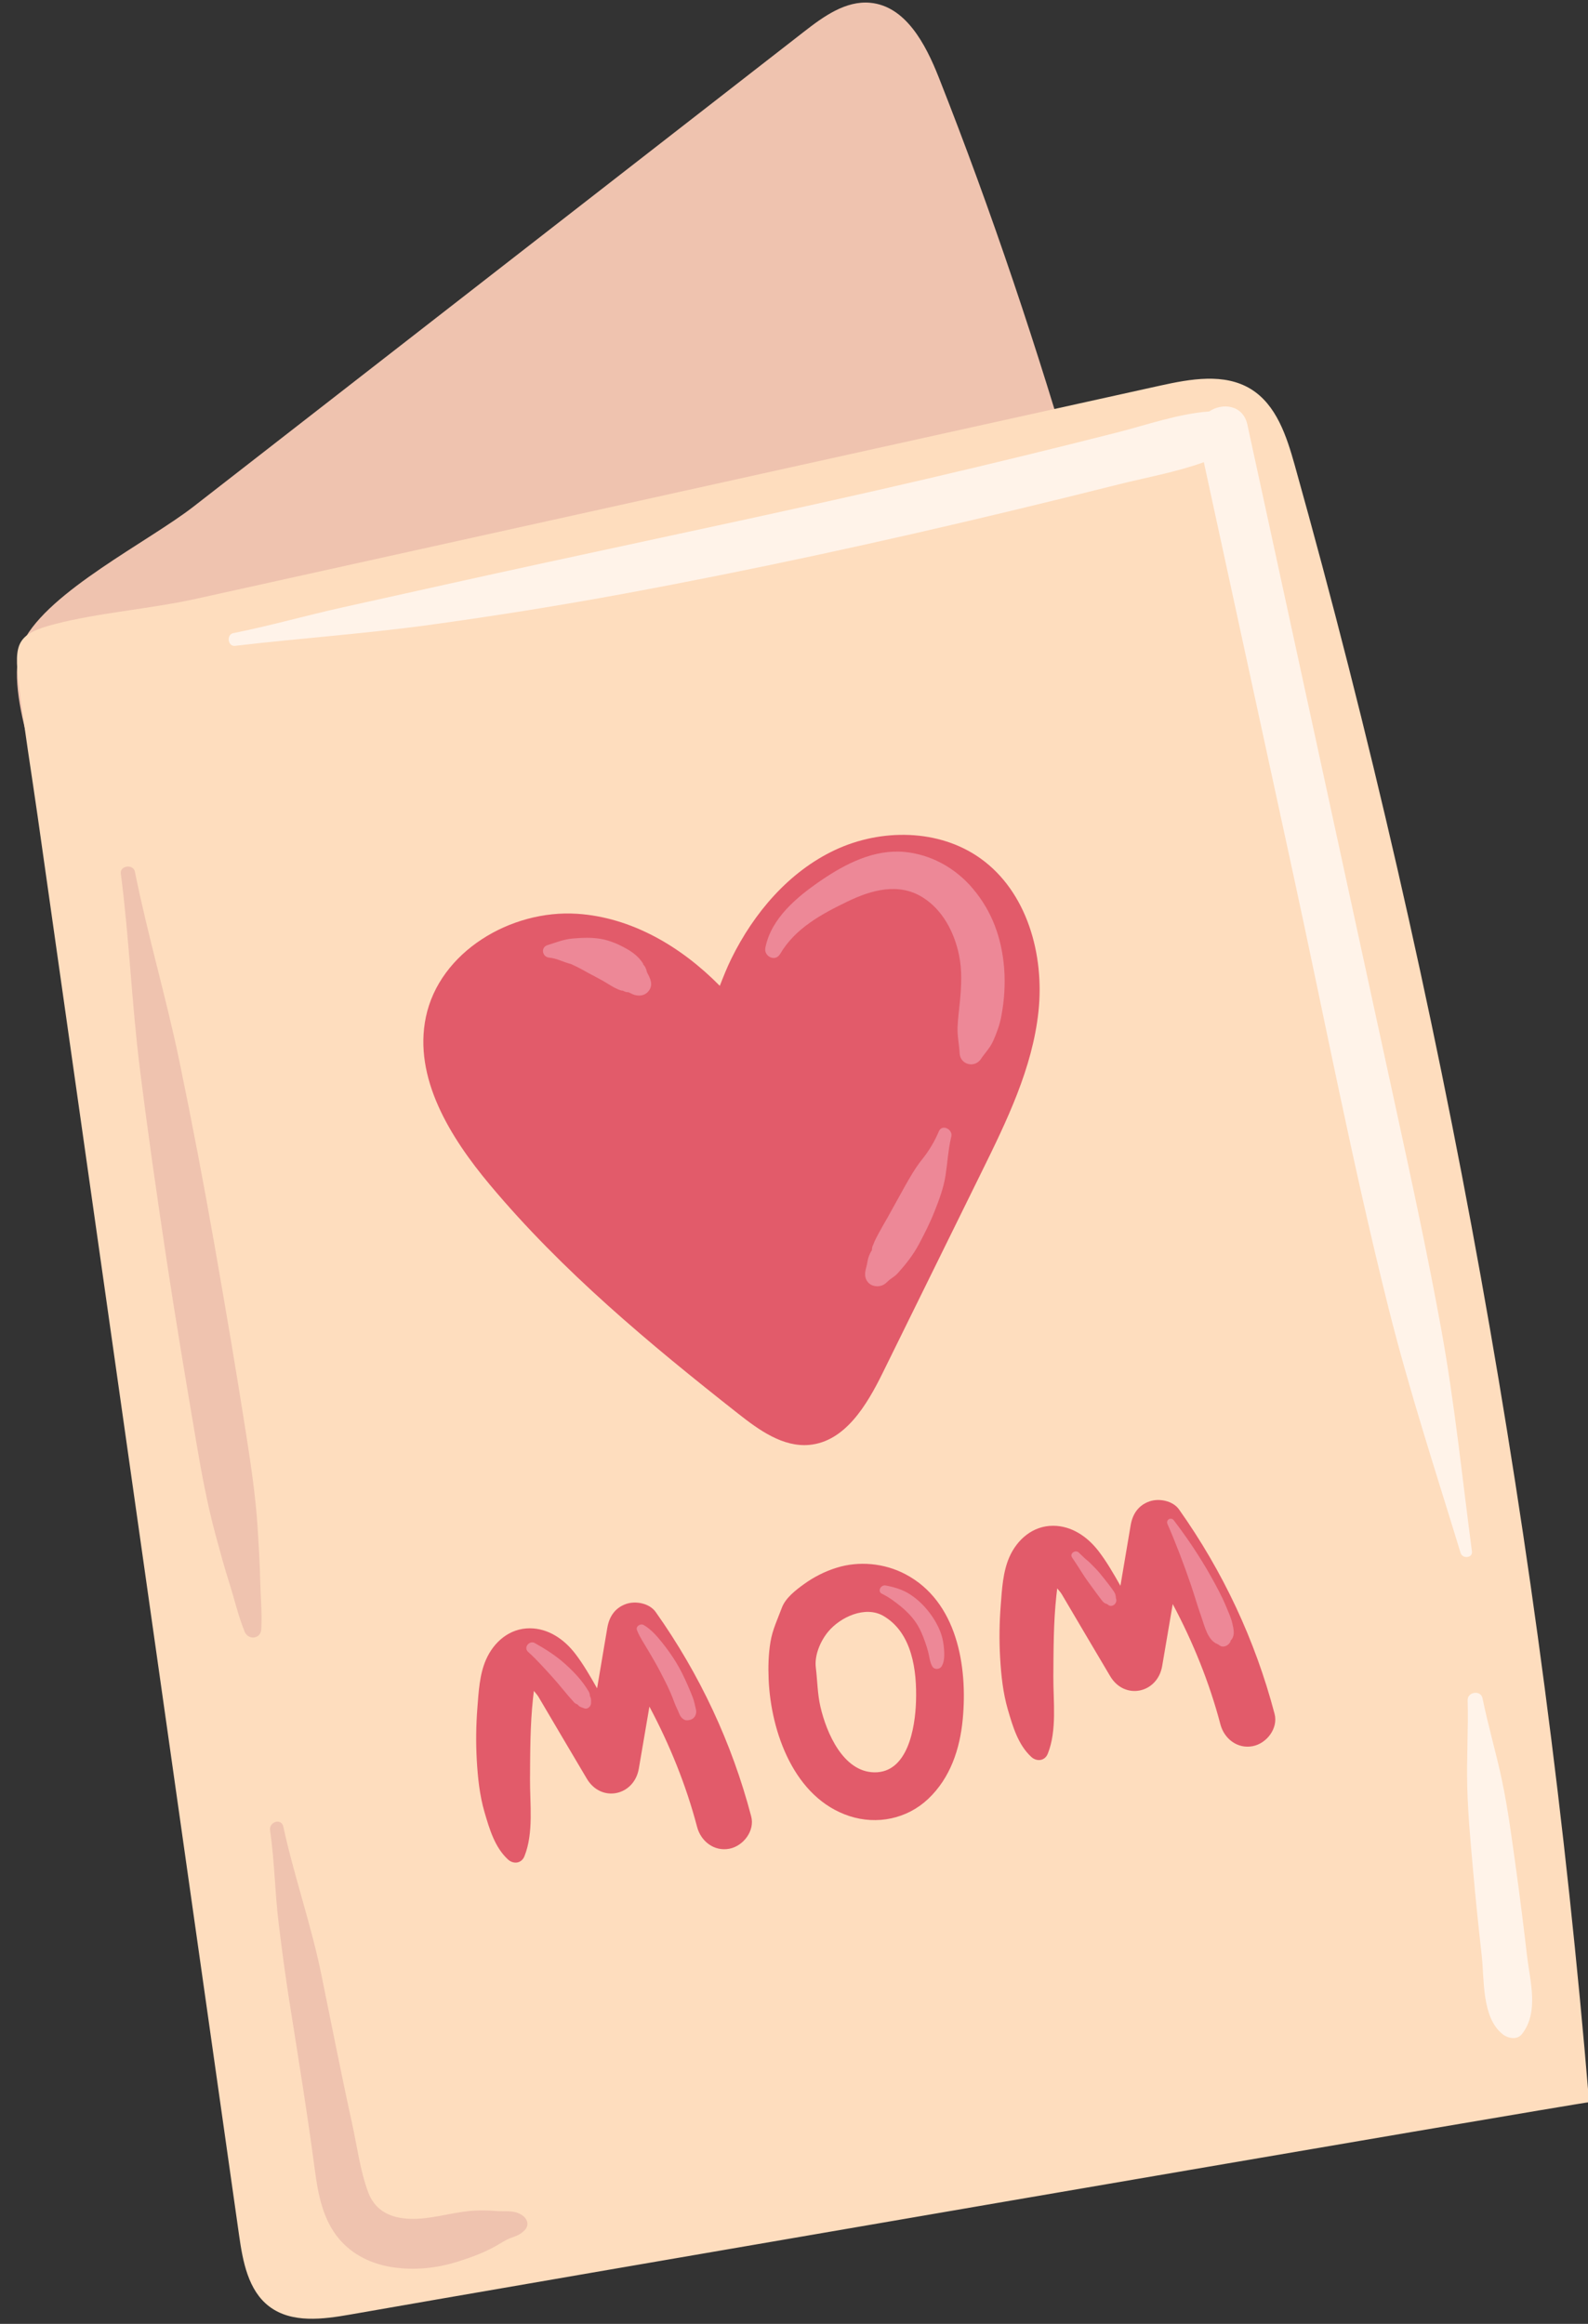
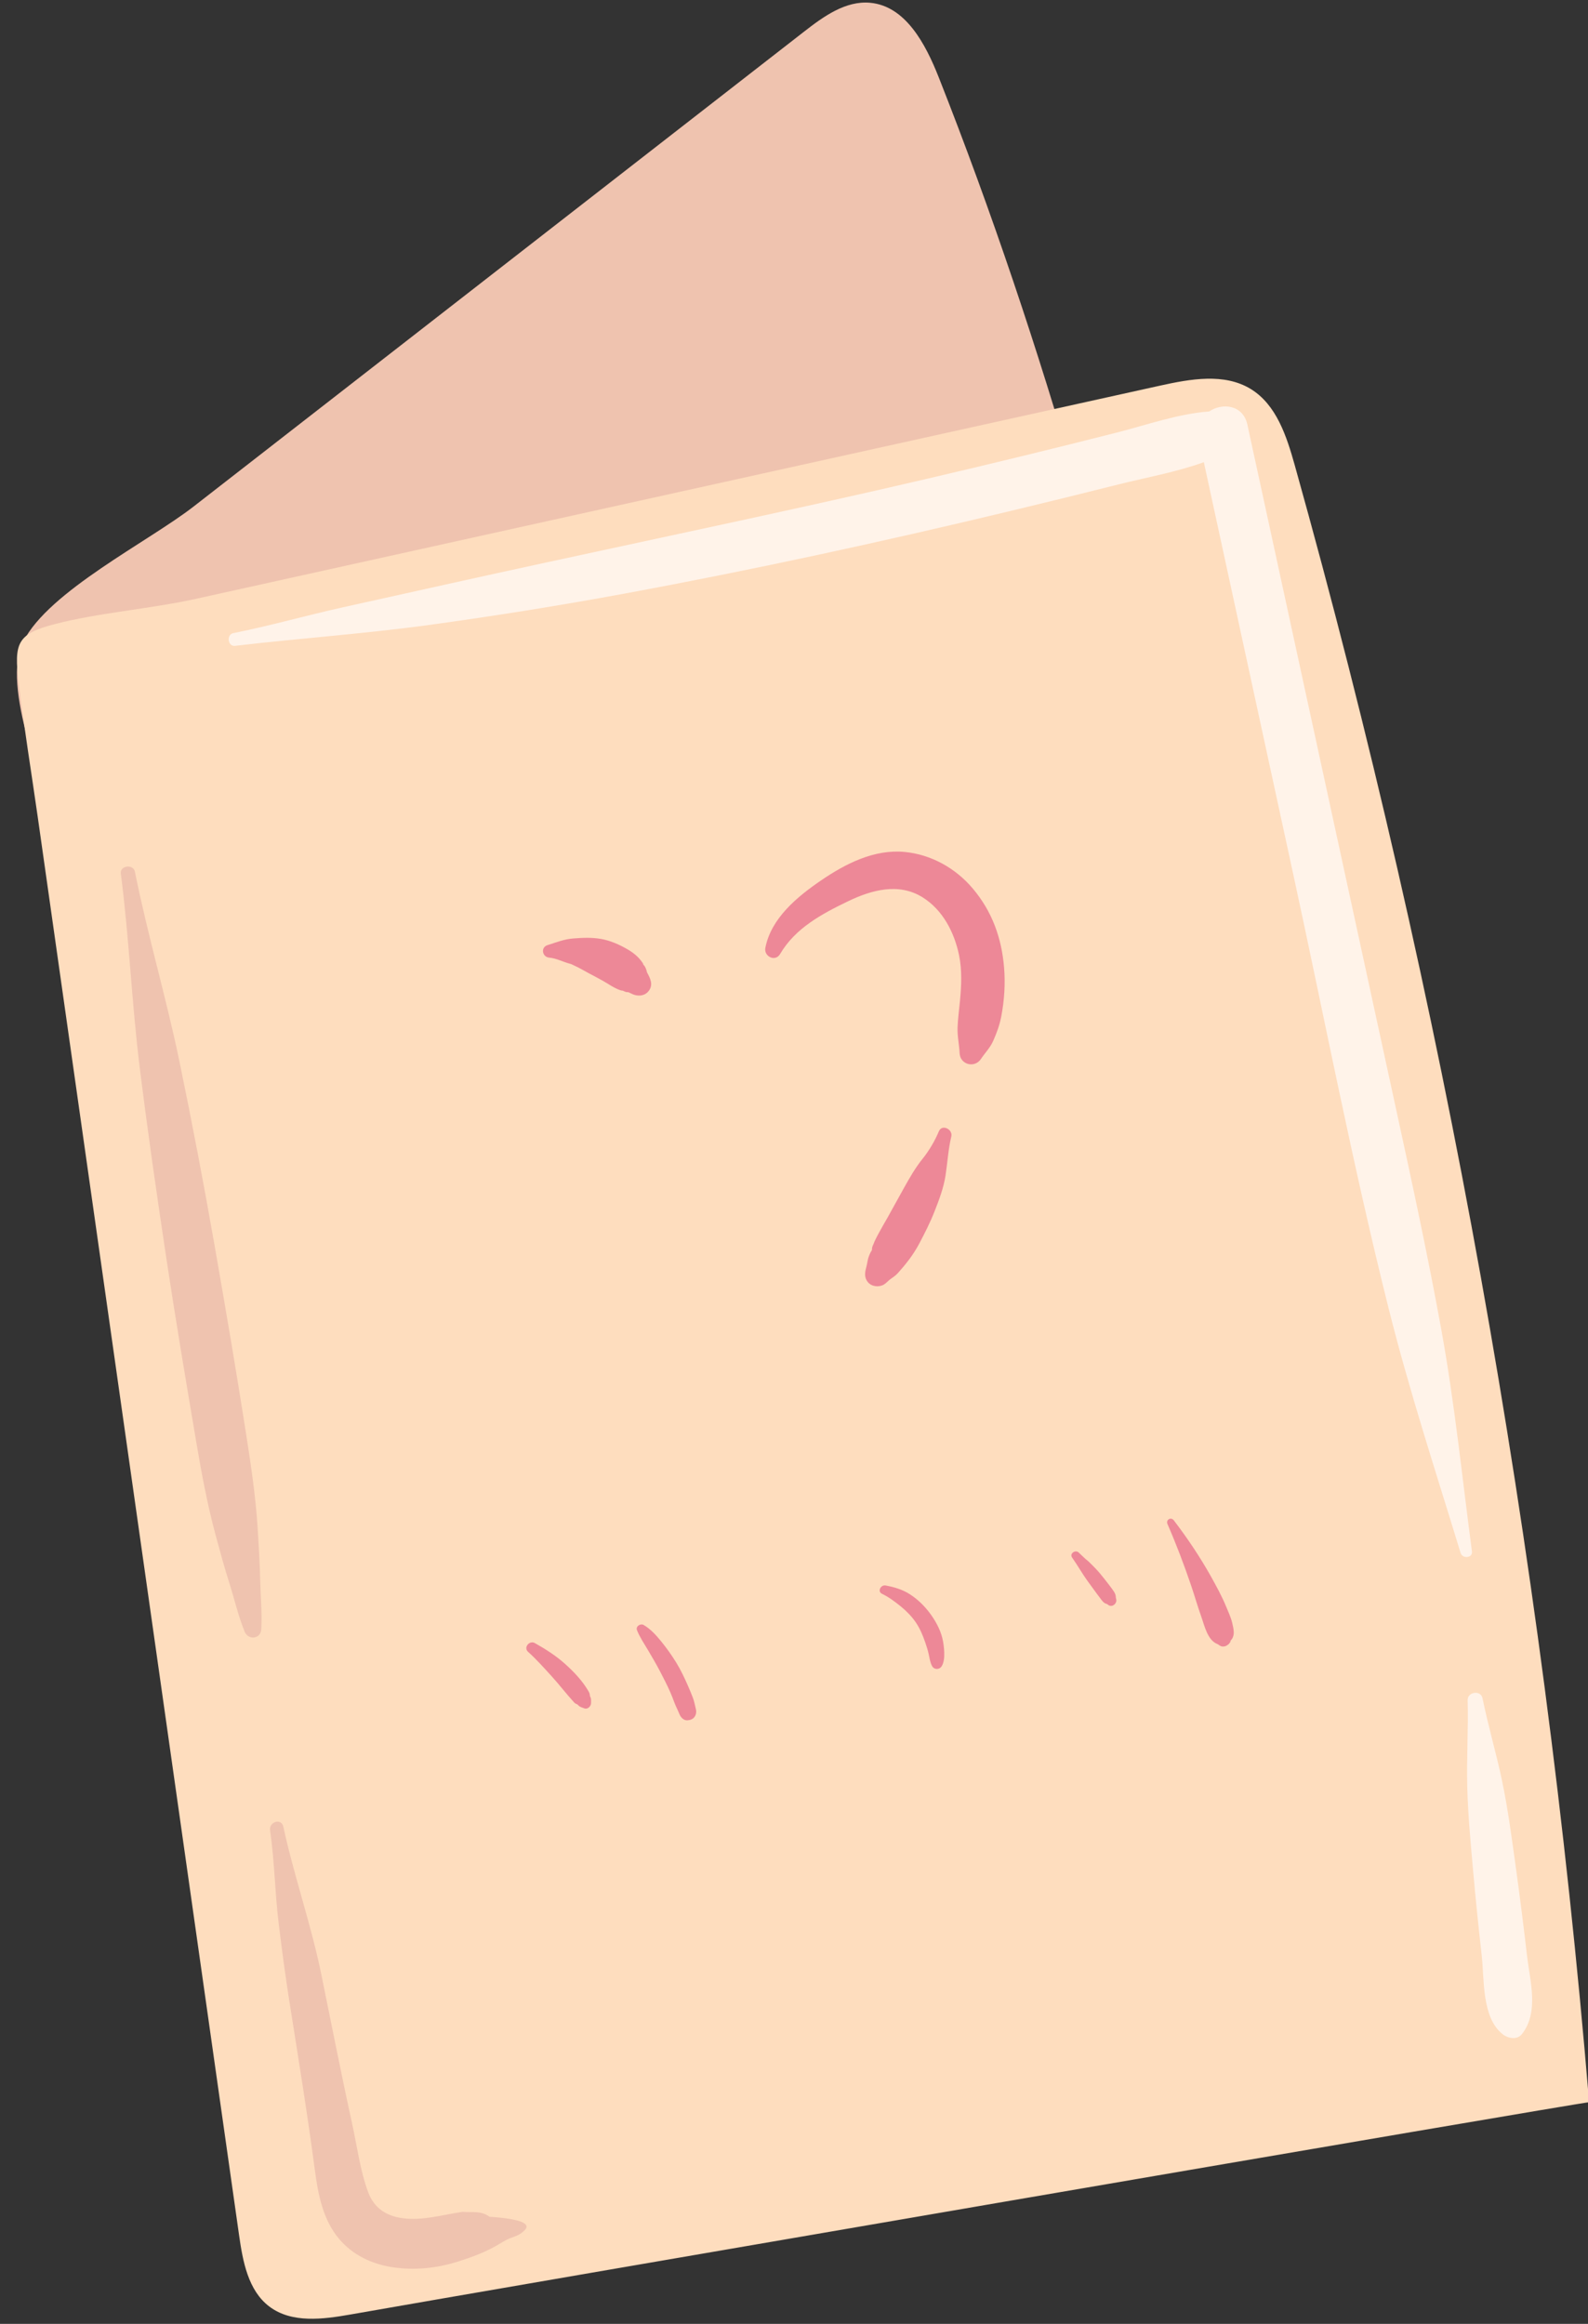
<svg xmlns="http://www.w3.org/2000/svg" height="90.3" preserveAspectRatio="xMidYMid meet" version="1.0" viewBox="16.8 2.9 61.7 90.3" width="61.7" zoomAndPan="magnify">
  <rect x="16.8" y="2.9" width="61.7" height="90.3" fill="#333333" stroke="none" />
  <g id="change1_1">
    <path d="M48.044,4.127c0.755-0.588,1.613-1.208,2.567-1.119c1.376,0.128,2.152,1.604,2.66,2.89 c8.282,20.968,11.934,43.426,15.533,65.682c0.223,1.381,0.433,2.865-0.176,4.125 c-0.884,1.829-3.109,2.491-5.086,2.961c-5.495,1.308-10.991,2.616-16.486,3.924 c-2.741,0.652,3.968,5.553,1.432,4.324c-2.434-1.18-6.95,3.996-19.628,5.624 c-4.994-10.504-4.208-37.51-7.5-48.665c-0.831-2.817-1.607-5.651-2.326-8.498 c-0.466-1.846-2.219-5.792-1.327-7.55c0.995-1.96,4.857-3.875,6.617-5.244c2.471-1.922,4.942-3.845,7.413-5.767 C37.172,12.585,42.608,8.356,48.044,4.127z" fill="#EFC3AF" />
  </g>
  <g id="change2_1">
-     <path d="M67.108,20.984c-0.315-1.127-0.712-2.355-1.709-2.967c-1.031-0.632-2.351-0.392-3.532-0.131 c-8.323,1.841-16.646,3.681-24.969,5.522c-4.162,0.92-8.323,1.841-12.485,2.761 c-1.778,0.393-3.794,0.54-5.498,0.985c-1.455,0.38-1.573,0.737-1.391,2.265c0.208,1.74,0.493,3.475,0.74,5.211 c0.493,3.476,0.987,6.952,1.48,10.427c0.996,7.014,1.991,14.027,2.987,21.041 c1.119,7.883,2.238,15.765,3.357,23.648c0.145,1.024,0.352,2.156,1.177,2.78c0.868,0.657,2.08,0.498,3.152,0.309 c4.463-0.789,48.122-8.297,48.127-8.248C76.755,63.088,72.921,41.759,67.108,20.984z M26.304,66.3 c-0.245-0.604-0.391-1.247-0.588-1.868c-0.195-0.616-0.37-1.257-0.539-1.882 c-0.319-1.183-0.544-2.392-0.749-3.6c-0.411-2.425-0.819-4.854-1.185-7.287c-0.365-2.427-0.714-4.86-1.016-7.296 c-0.31-2.499-0.408-5.027-0.733-7.524c-0.041-0.313,0.486-0.377,0.547-0.074c0.498,2.479,1.221,4.913,1.734,7.389 c0.497,2.402,0.957,4.817,1.379,7.233c0.423,2.422,0.838,4.849,1.216,7.278c0.189,1.213,0.37,2.434,0.444,3.66 c0.039,0.642,0.081,1.299,0.094,1.942c0.014,0.644,0.081,1.297,0.043,1.942 C26.927,66.602,26.44,66.636,26.304,66.3z M37.192,89.551c-0.184,0.189-0.3,0.217-0.543,0.309 c-0.24,0.091-0.395,0.208-0.614,0.331c-0.433,0.243-0.953,0.433-1.425,0.582 c-0.838,0.266-1.703,0.357-2.573,0.223c-0.794-0.123-1.538-0.476-2.062-1.098 c-0.633-0.751-0.818-1.738-0.943-2.684c-0.287-2.174-0.64-4.338-0.982-6.503c-0.163-1.035-0.301-2.071-0.427-3.111 c-0.144-1.194-0.156-2.389-0.33-3.58c-0.048-0.331,0.44-0.485,0.515-0.142 c0.418,1.929,1.076,3.788,1.473,5.727c0.396,1.935,0.774,3.874,1.198,5.803 c0.193,0.877,0.312,1.83,0.625,2.673c0.232,0.625,0.717,0.937,1.37,1.016 c0.774,0.095,1.538-0.141,2.296-0.25c0.464-0.067,0.846-0.069,1.306-0.033c0.394,0.031,0.717-0.056,1.048,0.19 C37.3,89.137,37.362,89.376,37.192,89.551z" fill="#FEDDBE" />
+     <path d="M67.108,20.984c-0.315-1.127-0.712-2.355-1.709-2.967c-1.031-0.632-2.351-0.392-3.532-0.131 c-8.323,1.841-16.646,3.681-24.969,5.522c-4.162,0.92-8.323,1.841-12.485,2.761 c-1.778,0.393-3.794,0.54-5.498,0.985c-1.455,0.38-1.573,0.737-1.391,2.265c0.208,1.74,0.493,3.475,0.74,5.211 c0.493,3.476,0.987,6.952,1.48,10.427c0.996,7.014,1.991,14.027,2.987,21.041 c1.119,7.883,2.238,15.765,3.357,23.648c0.145,1.024,0.352,2.156,1.177,2.78c0.868,0.657,2.08,0.498,3.152,0.309 c4.463-0.789,48.122-8.297,48.127-8.248C76.755,63.088,72.921,41.759,67.108,20.984z M26.304,66.3 c-0.245-0.604-0.391-1.247-0.588-1.868c-0.195-0.616-0.37-1.257-0.539-1.882 c-0.319-1.183-0.544-2.392-0.749-3.6c-0.411-2.425-0.819-4.854-1.185-7.287c-0.365-2.427-0.714-4.86-1.016-7.296 c-0.31-2.499-0.408-5.027-0.733-7.524c-0.041-0.313,0.486-0.377,0.547-0.074c0.498,2.479,1.221,4.913,1.734,7.389 c0.497,2.402,0.957,4.817,1.379,7.233c0.423,2.422,0.838,4.849,1.216,7.278c0.189,1.213,0.37,2.434,0.444,3.66 c0.039,0.642,0.081,1.299,0.094,1.942c0.014,0.644,0.081,1.297,0.043,1.942 C26.927,66.602,26.44,66.636,26.304,66.3z M37.192,89.551c-0.184,0.189-0.3,0.217-0.543,0.309 c-0.24,0.091-0.395,0.208-0.614,0.331c-0.433,0.243-0.953,0.433-1.425,0.582 c-0.838,0.266-1.703,0.357-2.573,0.223c-0.794-0.123-1.538-0.476-2.062-1.098 c-0.633-0.751-0.818-1.738-0.943-2.684c-0.287-2.174-0.64-4.338-0.982-6.503c-0.163-1.035-0.301-2.071-0.427-3.111 c-0.144-1.194-0.156-2.389-0.33-3.58c-0.048-0.331,0.44-0.485,0.515-0.142 c0.418,1.929,1.076,3.788,1.473,5.727c0.396,1.935,0.774,3.874,1.198,5.803 c0.193,0.877,0.312,1.83,0.625,2.673c0.232,0.625,0.717,0.937,1.37,1.016 c0.774,0.095,1.538-0.141,2.296-0.25c0.394,0.031,0.717-0.056,1.048,0.19 C37.3,89.137,37.362,89.376,37.192,89.551z" fill="#FEDDBE" />
  </g>
  <g id="change3_1">
-     <path d="M57.149,42.2c-0.234,2.208-1.231,4.252-2.212,6.244c-1.281,2.602-2.562,5.203-3.842,7.805 c-0.615,1.249-1.457,2.662-2.842,2.795c-1.029,0.098-1.956-0.571-2.768-1.21c-3.444-2.711-6.837-5.534-9.65-8.895 c-1.546-1.847-2.978-4.156-2.489-6.514c0.526-2.535,3.293-4.186,5.877-4.018c2.118,0.138,4.04,1.274,5.544,2.8 c0.139-0.356,0.28-0.713,0.449-1.057c0.875-1.777,2.232-3.376,4.024-4.22c1.793-0.843,4.048-0.826,5.658,0.328 C56.704,37.55,57.384,39.992,57.149,42.2z M42.276,65.538c-0.242-0.342-0.779-0.442-1.149-0.313 c-0.433,0.152-0.658,0.492-0.732,0.935c-0.132,0.781-0.264,1.563-0.396,2.344 c-0.264-0.466-0.531-0.934-0.854-1.353c-0.427-0.554-1.041-0.978-1.758-0.98 c-0.788-0.003-1.403,0.53-1.706,1.224c-0.251,0.574-0.285,1.25-0.333,1.867 c-0.053,0.681-0.062,1.358-0.023,2.04c0.039,0.677,0.111,1.366,0.302,2.019c0.19,0.65,0.396,1.357,0.905,1.829 c0.211,0.196,0.529,0.166,0.644-0.121c0.365-0.909,0.211-2.036,0.217-2.997c0.007-1.048,0.004-2.093,0.116-3.136 c0.01-0.091,0.022-0.196,0.034-0.292c0.068,0.082,0.14,0.164,0.179,0.231c0.623,1.061,1.251,2.119,1.877,3.178 c0.559,0.947,1.841,0.671,2.022-0.391l0.411-2.408c0.79,1.484,1.426,3.051,1.853,4.676 c0.147,0.559,0.663,0.962,1.256,0.846c0.54-0.106,0.994-0.695,0.846-1.256 C45.235,70.618,43.985,67.953,42.276,65.538z M66.322,69.495c-0.753-2.862-2.002-5.527-3.712-7.942 c-0.242-0.342-0.779-0.442-1.149-0.313c-0.433,0.152-0.658,0.492-0.732,0.935c-0.132,0.782-0.264,1.563-0.396,2.345 c-0.264-0.466-0.531-0.934-0.854-1.353c-0.427-0.554-1.041-0.978-1.758-0.98 c-0.788-0.003-1.403,0.53-1.706,1.224c-0.251,0.574-0.285,1.25-0.333,1.867 c-0.053,0.681-0.062,1.358-0.023,2.04c0.039,0.677,0.111,1.366,0.302,2.019c0.19,0.65,0.396,1.357,0.905,1.829 c0.211,0.196,0.529,0.166,0.644-0.121c0.365-0.909,0.211-2.036,0.217-2.997c0.007-1.047,0.004-2.093,0.116-3.136 c0.01-0.091,0.022-0.196,0.034-0.292c0.068,0.082,0.14,0.164,0.179,0.231c0.623,1.061,1.251,2.119,1.877,3.178 c0.559,0.947,1.841,0.671,2.022-0.392l0.41-2.408c0.79,1.484,1.426,3.051,1.853,4.676 c0.147,0.559,0.663,0.962,1.256,0.846C66.017,70.645,66.47,70.056,66.322,69.495z M54.206,69.706 c-0.109,1.156-0.482,2.281-1.343,3.095c-0.822,0.777-1.99,1.016-3.059,0.667 c-2.144-0.7-3.052-3.259-3.139-5.311c-0.021-0.486-0.009-0.977,0.071-1.458 c0.079-0.476,0.275-0.877,0.44-1.322c0.143-0.386,0.54-0.69,0.866-0.925 c0.38-0.275,0.804-0.489,1.251-0.63c0.876-0.277,1.865-0.184,2.683,0.246 C53.989,65.126,54.401,67.647,54.206,69.706z M51.128,65.693c-0.705-0.413-1.68,0.039-2.156,0.617 c-0.297,0.36-0.533,0.912-0.474,1.389c0.062,0.505,0.063,1.02,0.179,1.522 c0.235,1.014,0.884,2.527,2.091,2.547c1.293,0.022,1.589-1.696,1.623-2.76 C52.429,67.811,52.243,66.346,51.128,65.693z" fill="#E25B6A" />
-   </g>
+     </g>
  <g id="change4_1">
    <path d="M73.551,63.246c-0.964-3.156-1.988-6.277-2.792-9.482c-1.402-5.594-2.493-11.28-3.716-16.915 c-1.156-5.33-2.313-10.66-3.469-15.99c-1.074,0.389-2.251,0.596-3.337,0.87 c-1.405,0.354-2.811,0.699-4.22,1.037c-4.973,1.193-9.964,2.279-14.993,3.207 c-2.501,0.461-5.008,0.862-7.527,1.208c-2.518,0.346-5.046,0.518-7.566,0.815 c-0.283,0.033-0.341-0.439-0.067-0.494c1.413-0.281,2.801-0.679,4.208-0.992c1.409-0.313,2.819-0.625,4.228-0.938 c4.944-1.098,9.902-2.128,14.845-3.23c2.474-0.551,4.942-1.127,7.405-1.727c1.212-0.295,2.422-0.597,3.631-0.904 c1.173-0.298,2.386-0.732,3.6-0.823c0.513-0.346,1.316-0.261,1.484,0.511c0.7,3.224,1.401,6.448,2.101,9.672 c1.234,5.682,2.469,11.364,3.703,17.047c0.614,2.825,1.224,5.646,1.739,8.49 c0.515,2.846,0.803,5.714,1.183,8.577C74.026,63.447,73.621,63.476,73.551,63.246z M76.131,78.893 c-0.132-1.125-0.271-2.25-0.427-3.372c-0.156-1.119-0.301-2.244-0.528-3.351 c-0.227-1.103-0.551-2.18-0.775-3.283c-0.066-0.326-0.586-0.251-0.577,0.078 c0.03,1.131-0.046,2.259-0.015,3.39c0.029,1.092,0.135,2.182,0.23,3.269c0.095,1.091,0.211,2.181,0.332,3.269 c0.104,0.941-0.001,2.393,0.804,3.044c0.204,0.165,0.567,0.248,0.76,0C76.604,81.078,76.248,79.893,76.131,78.893 z" fill="#FFF3E9" />
  </g>
  <g id="change5_1">
    <path d="M55.813,40.502c0.052,0.63,0.009,1.274-0.11,1.894c-0.064,0.335-0.175,0.638-0.313,0.949 c-0.122,0.274-0.313,0.458-0.476,0.703c-0.246,0.369-0.808,0.225-0.829-0.225c-0.016-0.339-0.092-0.653-0.08-0.998 c0.012-0.34,0.06-0.677,0.092-1.016c0.057-0.598,0.088-1.21-0.036-1.802c-0.184-0.881-0.631-1.75-1.414-2.239 c-0.925-0.578-1.98-0.29-2.902,0.155c-1.022,0.494-2.044,1.041-2.635,2.047c-0.188,0.321-0.638,0.095-0.573-0.241 c0.224-1.154,1.247-1.992,2.167-2.62c0.948-0.647,2.058-1.216,3.241-1.105c1.034,0.098,1.985,0.631,2.652,1.423 C55.348,38.316,55.718,39.349,55.813,40.502z M53.281,46.855c-0.169,0.398-0.379,0.753-0.649,1.09 c-0.275,0.343-0.492,0.727-0.706,1.109c-0.216,0.387-0.427,0.776-0.644,1.163 c-0.105,0.186-0.215,0.369-0.316,0.558c-0.046,0.087-0.095,0.173-0.138,0.262c-0.036,0.074-0.073,0.15-0.099,0.228 c-0.033,0.059-0.05,0.121-0.05,0.189c-0.002,0.016-0.002,0.015-0.004,0.028c-0.015,0.023-0.04,0.065-0.043,0.07 c-0.029,0.051-0.054,0.114-0.075,0.169c-0.046,0.118-0.053,0.237-0.084,0.358c-0.059,0.229-0.118,0.432,0.045,0.638 c0.143,0.18,0.426,0.212,0.623,0.098c0.092-0.054,0.161-0.142,0.246-0.204c0.106-0.078,0.211-0.143,0.301-0.244 c0.311-0.348,0.598-0.708,0.827-1.142c0.215-0.407,0.424-0.818,0.593-1.247c0.179-0.454,0.354-0.915,0.429-1.399 c0.079-0.511,0.104-1.011,0.225-1.519C53.828,46.782,53.403,46.569,53.281,46.855z M41.997,41.416 c0.2-0.248,0.069-0.496-0.057-0.731c-0.017-0.07-0.036-0.14-0.07-0.201c-0.016-0.034-0.037-0.064-0.064-0.091 c-0.061-0.075-0.071-0.089-0.029-0.043c0.032,0.039,0.033,0.032,0.002-0.021c-0.01-0.014-0.02-0.028-0.03-0.041 c-0.14-0.205-0.338-0.365-0.55-0.49c-0.318-0.187-0.685-0.351-1.049-0.414c-0.367-0.063-0.707-0.046-1.075-0.018 c-0.357,0.027-0.665,0.153-1.002,0.259c-0.276,0.087-0.208,0.461,0.066,0.486c0.286,0.026,0.529,0.165,0.803,0.237 c0.022,0.006,0.079,0.024,0.026,0.004c0.032,0.012,0.063,0.029,0.094,0.044c0.063,0.03,0.127,0.059,0.19,0.09 c0.135,0.068,0.267,0.146,0.4,0.218c0.258,0.141,0.519,0.268,0.769,0.425c0.16,0.1,0.333,0.204,0.514,0.258 c0.013,0.004,0.04,0.005,0.057,0.005c0.013,0.005,0.015,0.006,0.034,0.015c0.033,0.018,0.068,0.031,0.104,0.041 c0.029,0.008,0.057,0.002,0.086,0.006c0.019,0.009,0.039,0.018,0.046,0.022c0.069,0.034,0.142,0.071,0.217,0.09 C41.67,41.614,41.87,41.574,41.997,41.416z M64.737,66.337c0-0.117-0.033-0.259-0.06-0.374 c-0.051-0.214-0.148-0.419-0.231-0.622c-0.168-0.41-0.381-0.799-0.597-1.186c-0.425-0.759-0.913-1.485-1.44-2.177 c-0.112-0.147-0.321-0.026-0.247,0.144c0.343,0.787,0.646,1.587,0.922,2.4c0.132,0.39,0.244,0.787,0.383,1.174 c0.13,0.363,0.245,0.94,0.638,1.089c0.026,0.015,0.052,0.029,0.075,0.048c0.164,0.12,0.39-0.011,0.443-0.18 c-0.057,0.055-0.041,0.031,0.048-0.072C64.715,66.506,64.737,66.424,64.737,66.337z M60.145,65.031 c0.012-0.037,0.013-0.075,0.005-0.112c-0.009-0.065-0.036-0.123-0.072-0.178 c-0.06-0.09-0.125-0.176-0.191-0.262c-0.118-0.153-0.237-0.306-0.361-0.454c-0.119-0.143-0.256-0.275-0.387-0.407 c-0.066-0.067-0.144-0.12-0.212-0.186c-0.071-0.069-0.143-0.138-0.216-0.206c-0.128-0.121-0.366,0.04-0.255,0.197 c0.218,0.309,0.401,0.64,0.625,0.945c0.111,0.152,0.223,0.302,0.332,0.455c0.063,0.088,0.128,0.174,0.195,0.26 c0.036,0.046,0.073,0.084,0.124,0.117c-0.012-0.008,0.089,0.034,0.089,0.034c-0.002-0.001,0.041,0.032,0.046,0.035 c0.152,0.104,0.345-0.068,0.301-0.232c-0.002-0.006-0.012-0.06-0.016-0.06 C60.149,64.994,60.147,65.013,60.145,65.031z M52.915,65.566c-0.216-0.285-0.466-0.526-0.767-0.72 c-0.28-0.181-0.614-0.28-0.94-0.339c-0.184-0.034-0.332,0.232-0.137,0.325 c0.264,0.127,0.49,0.297,0.717,0.48c0.213,0.172,0.418,0.377,0.576,0.603c0.177,0.253,0.287,0.52,0.387,0.809 c0.053,0.153,0.1,0.304,0.135,0.463c0.033,0.153,0.055,0.323,0.134,0.46c0.081,0.141,0.284,0.134,0.367,0 c0.094-0.151,0.107-0.366,0.1-0.541c-0.007-0.186-0.03-0.382-0.076-0.563 C53.324,66.194,53.13,65.849,52.915,65.566z M43.521,68.385c-0.131-0.299-0.274-0.598-0.444-0.877 c-0.169-0.278-0.362-0.548-0.566-0.802c-0.199-0.247-0.426-0.503-0.701-0.663 c-0.123-0.072-0.321,0.051-0.261,0.201c0.112,0.283,0.286,0.532,0.44,0.795c0.156,0.267,0.314,0.531,0.456,0.806 c0.138,0.267,0.277,0.531,0.397,0.807c0.058,0.134,0.111,0.27,0.162,0.407c0.056,0.152,0.133,0.292,0.192,0.442 c0.05,0.126,0.168,0.262,0.322,0.245c0.064-0.007,0.11-0.015,0.169-0.046c0.133-0.069,0.188-0.239,0.153-0.377 c-0.039-0.156-0.063-0.31-0.122-0.461C43.657,68.702,43.59,68.543,43.521,68.385z M39.722,68.807 c-0.002-0.064-0.02-0.128-0.049-0.177c-0.238-0.414-0.575-0.769-0.929-1.085 c-0.355-0.317-0.75-0.566-1.164-0.8c-0.208-0.117-0.451,0.171-0.263,0.34c0.331,0.297,0.627,0.632,0.926,0.96 c0.3,0.33,0.57,0.687,0.872,1.015c0.03,0.032,0.075,0.051,0.119,0.069c0.03,0.029,0.057,0.061,0.091,0.081 c0.052,0.031,0.118,0.048,0.175,0.071c0.13,0.052,0.263-0.078,0.264-0.201 c0.001-0.064,0.007-0.137-0.01-0.199C39.748,68.856,39.733,68.832,39.722,68.807z" fill="#ED8897" />
  </g>
</svg>